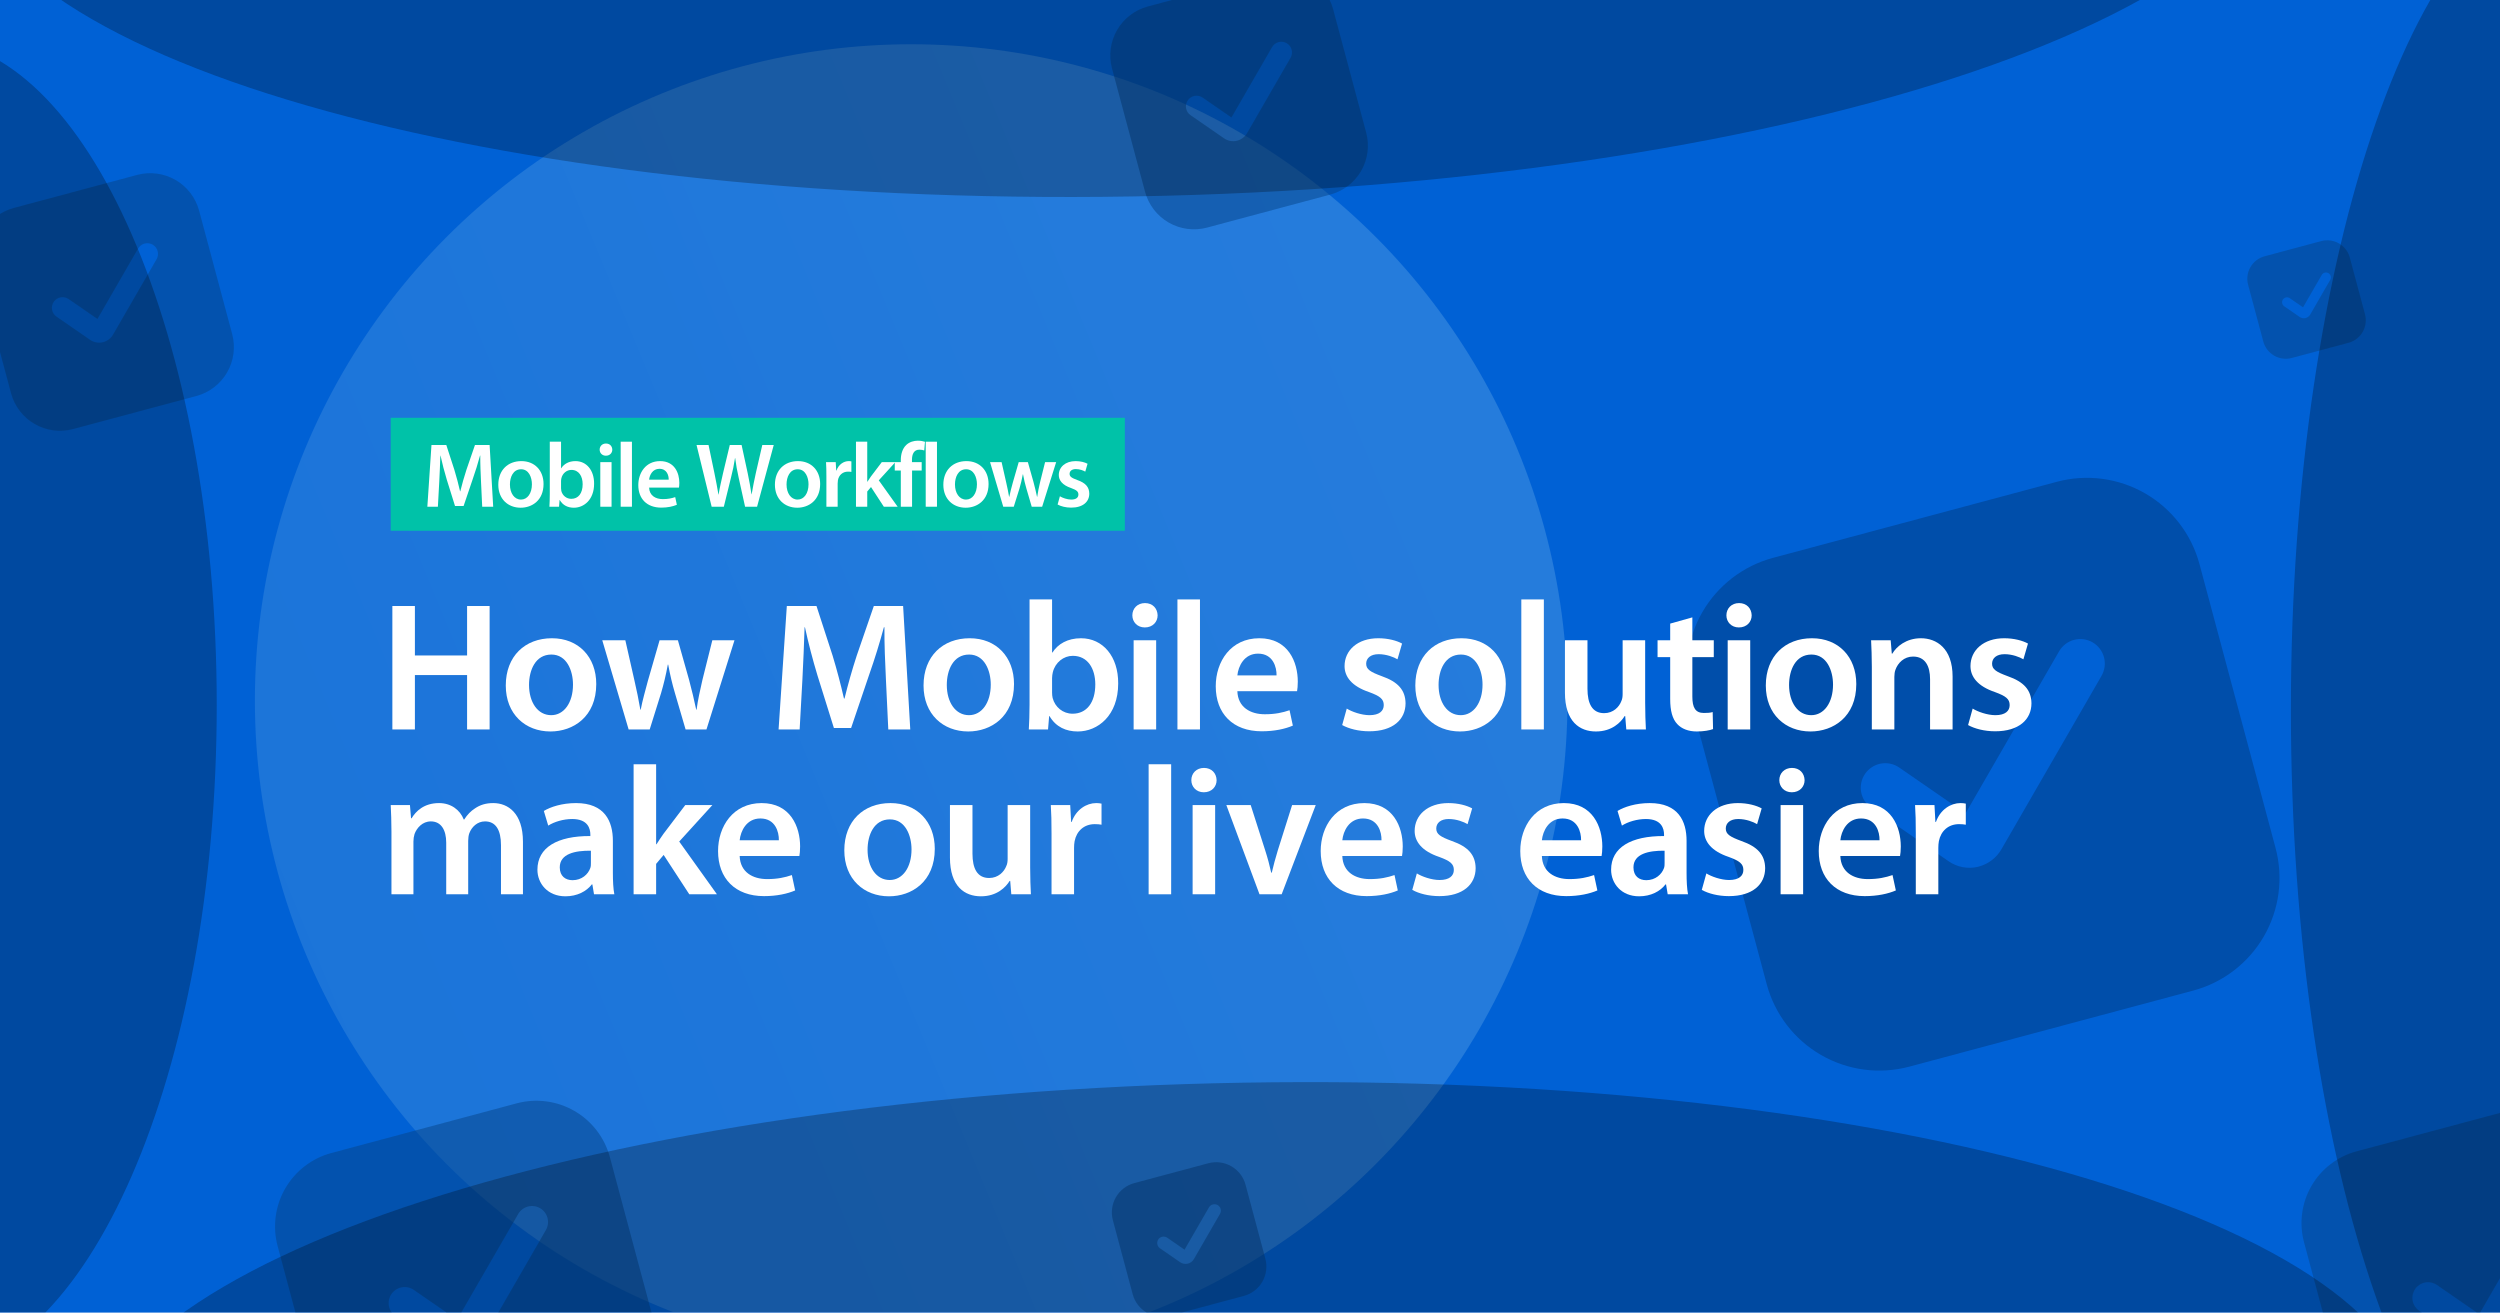
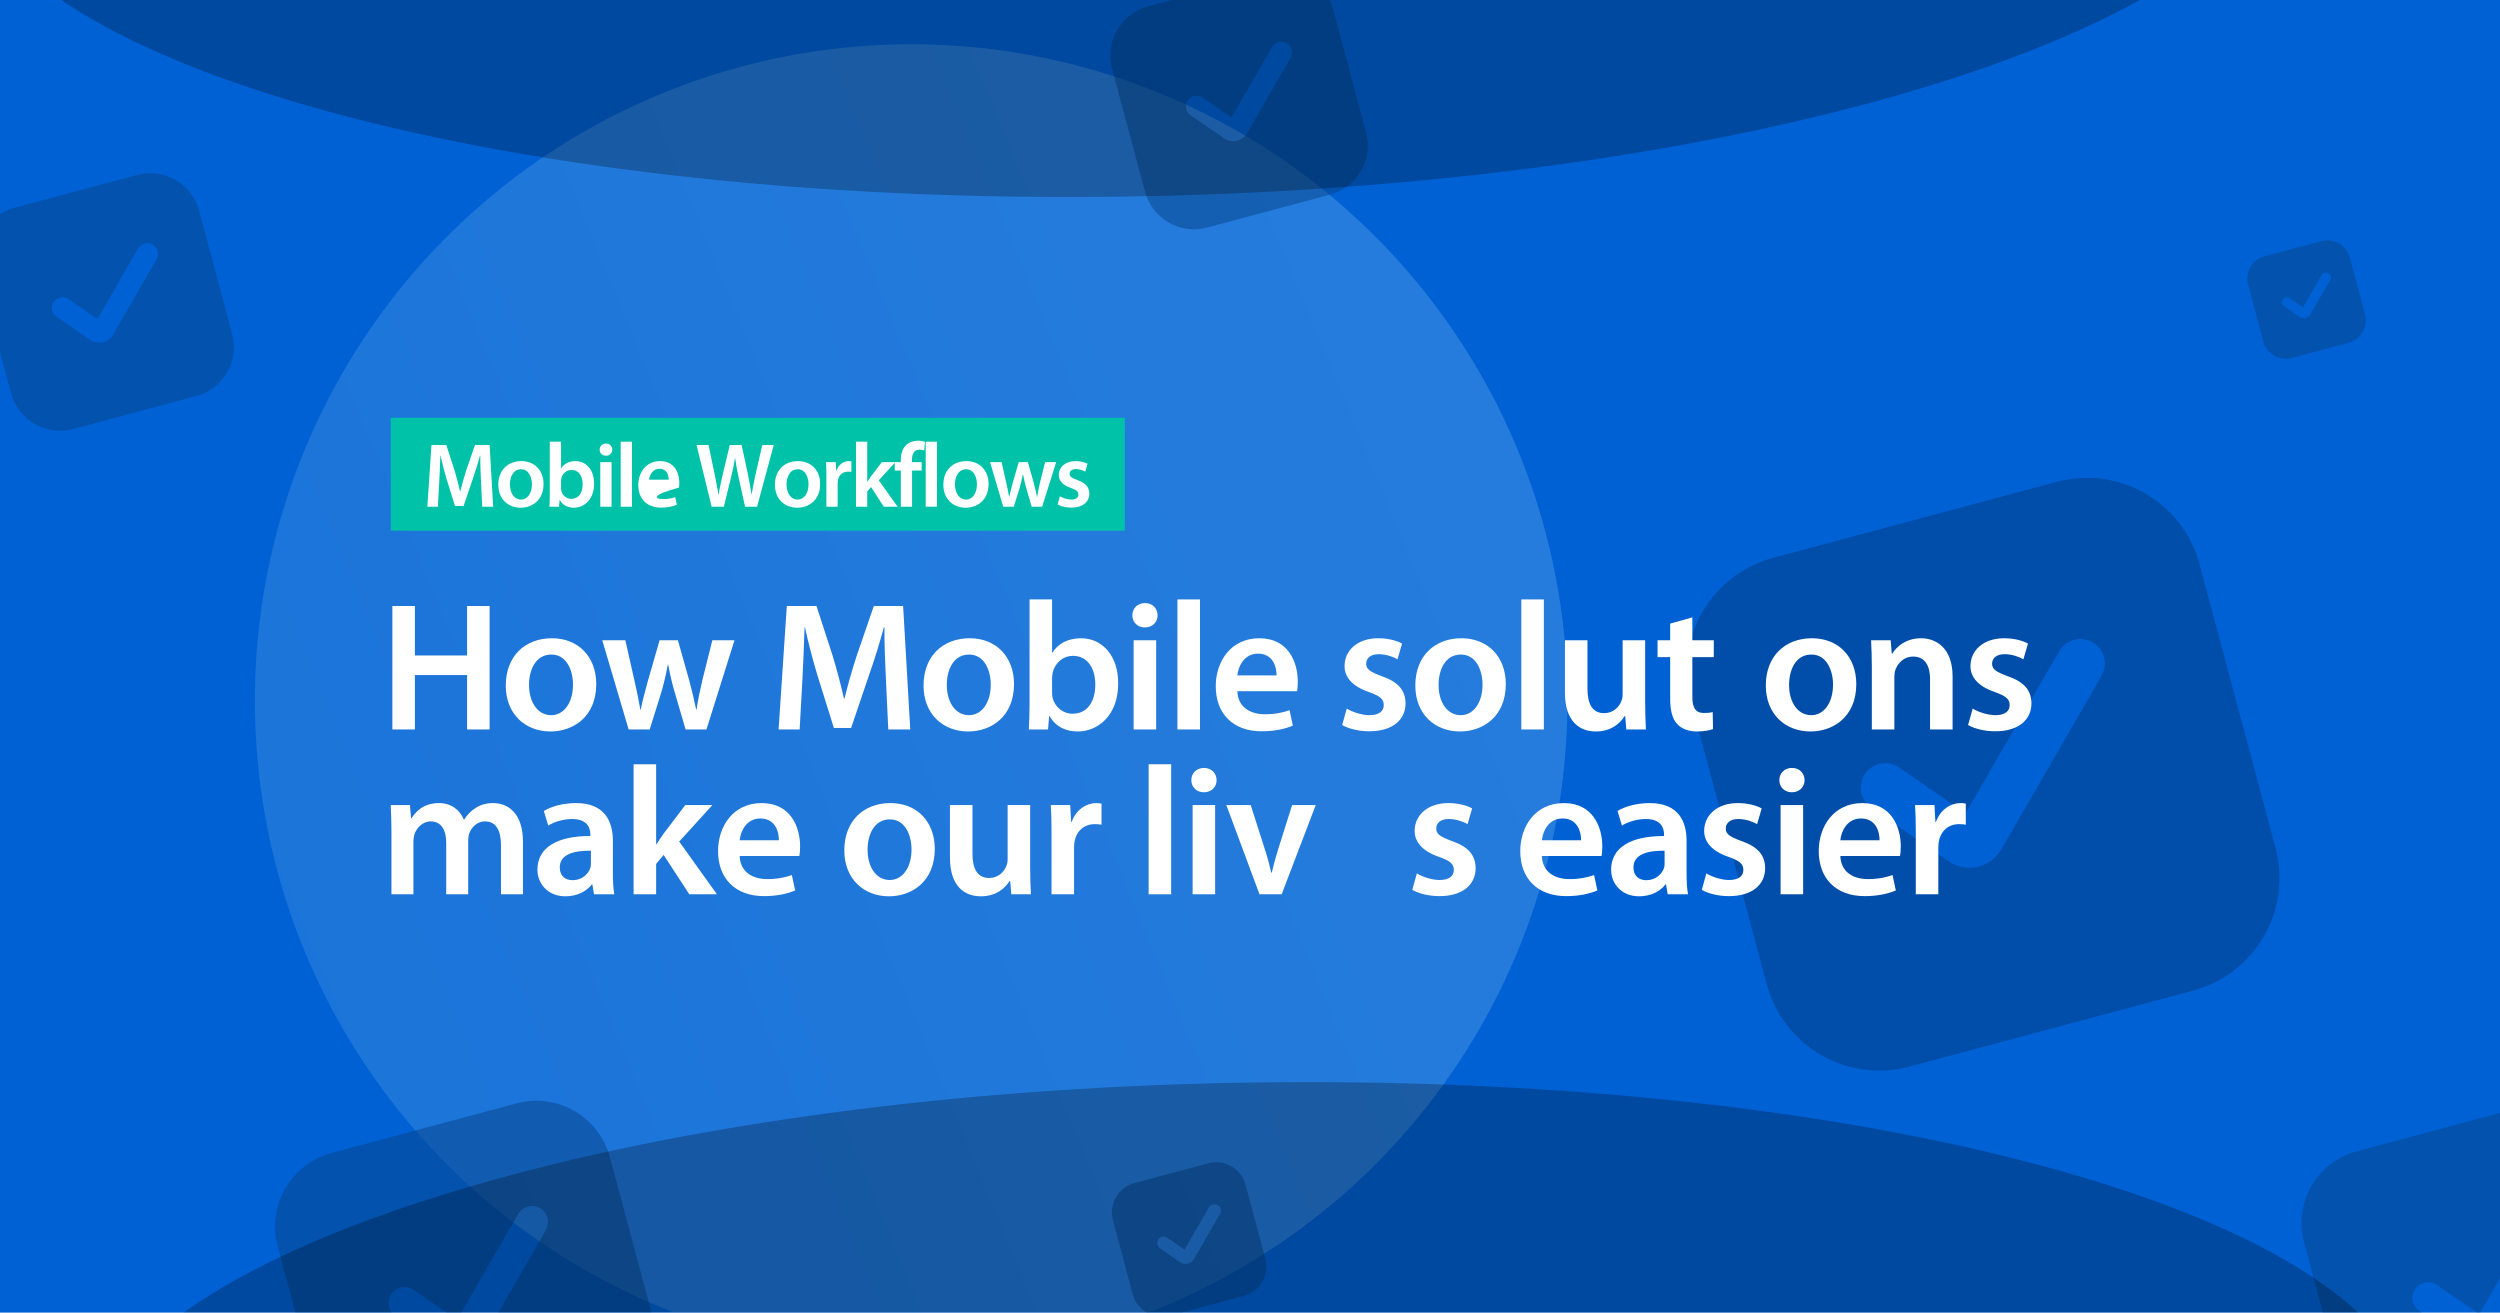
<svg xmlns="http://www.w3.org/2000/svg" width="1638" height="860" viewBox="0 0 1638 860" fill="none">
  <g clip-path="url(#clip0_1547_1029)">
    <rect width="1638" height="860" fill="#0061D5" />
    <g opacity="0.5" filter="url(#filter0_f_1547_1029)">
      <circle cx="597" cy="459" r="430" fill="url(#paint0_linear_1547_1029)" fill-opacity="0.5" />
    </g>
    <g opacity="0.5" filter="url(#filter1_i_1547_1029)">
      <path d="M1342.71 305.656L1156.65 355.511C1137.13 360.768 1120.49 373.551 1110.39 391.057C1100.28 408.563 1097.53 429.363 1102.73 448.895L1152.59 634.956C1157.85 654.475 1170.63 671.112 1188.13 681.219C1205.64 691.326 1226.44 694.078 1245.97 688.871L1432.03 639.016C1451.55 633.76 1468.19 620.977 1478.3 603.471C1488.4 585.964 1491.16 565.165 1485.95 545.633L1436.09 359.571C1430.84 340.052 1418.05 323.415 1400.55 313.308C1383.04 303.201 1362.24 300.449 1342.71 305.656ZM1371.92 432.837L1306.28 546.529C1303.07 552.044 1297.81 556.073 1291.65 557.744L1290.75 557.985C1287.5 558.72 1284.14 558.774 1280.87 558.143C1277.6 557.512 1274.5 556.209 1271.76 554.317L1221.13 519.358C1217.61 516.941 1215.2 513.227 1214.43 509.034C1213.66 504.841 1214.58 500.512 1217 497C1219.41 493.487 1223.13 491.078 1227.32 490.304C1231.51 489.53 1235.84 490.453 1239.35 492.87L1282.83 522.884L1344.12 416.721C1345.17 414.896 1346.58 413.296 1348.25 412.013C1349.92 410.73 1351.83 409.789 1353.87 409.244C1355.91 408.699 1358.03 408.561 1360.12 408.837C1362.21 409.113 1364.23 409.797 1366.05 410.852C1367.88 411.907 1369.48 413.311 1370.76 414.984C1372.04 416.658 1372.99 418.567 1373.53 420.604C1374.08 422.641 1374.21 424.765 1373.94 426.855C1373.66 428.945 1372.98 430.961 1371.92 432.786L1371.92 432.837Z" fill="black" fill-opacity="0.4" />
      <path d="M786.727 752.146L738.206 765.148C733.116 766.518 728.777 769.852 726.141 774.417C723.506 778.982 722.788 784.407 724.146 789.5L737.147 838.021C738.518 843.111 741.852 847.45 746.417 850.086C750.982 852.721 756.406 853.439 761.5 852.081L810.021 839.08C815.111 837.709 819.449 834.375 822.085 829.81C824.721 825.245 825.438 819.821 824.081 814.727L811.079 766.206C809.709 761.116 806.375 756.778 801.81 754.142C797.245 751.506 791.82 750.788 786.727 752.146ZM794.344 785.312L777.226 814.961C776.389 816.399 775.018 817.45 773.412 817.886L773.177 817.948C772.33 818.14 771.453 818.154 770.6 817.99C769.747 817.825 768.938 817.485 768.223 816.992L755.02 807.875C754.104 807.245 753.476 806.277 753.274 805.183C753.072 804.09 753.313 802.961 753.943 802.045C754.573 801.129 755.542 800.501 756.635 800.299C757.729 800.097 758.858 800.337 759.774 800.968L771.11 808.795L787.094 781.11C787.369 780.634 787.736 780.217 788.172 779.882C788.608 779.547 789.106 779.302 789.637 779.16C790.168 779.018 790.722 778.982 791.268 779.054C791.813 779.126 792.338 779.304 792.814 779.579C793.29 779.854 793.708 780.221 794.042 780.657C794.377 781.093 794.622 781.591 794.764 782.122C794.906 782.654 794.942 783.207 794.87 783.753C794.798 784.298 794.62 784.823 794.345 785.299L794.344 785.312Z" fill="#054488" />
      <path d="M1515.92 147.945L1478.72 157.913C1474.82 158.964 1471.5 161.519 1469.48 165.019C1467.45 168.519 1466.9 172.678 1467.95 176.583L1477.91 213.782C1478.96 217.685 1481.52 221.011 1485.02 223.032C1488.52 225.053 1492.68 225.603 1496.58 224.562L1533.78 214.594C1537.68 213.543 1541.01 210.988 1543.03 207.488C1545.05 203.988 1545.6 199.829 1544.56 195.924L1534.59 158.725C1533.54 154.822 1530.99 151.496 1527.49 149.475C1523.99 147.454 1519.83 146.904 1515.92 147.945ZM1521.76 173.373L1508.64 196.103C1508 197.206 1506.95 198.011 1505.72 198.345L1505.54 198.393C1504.89 198.541 1504.21 198.551 1503.56 198.425C1502.91 198.299 1502.29 198.038 1501.74 197.66L1491.62 190.671C1490.91 190.188 1490.43 189.445 1490.28 188.607C1490.12 187.768 1490.31 186.903 1490.79 186.201C1491.27 185.498 1492.02 185.017 1492.85 184.862C1493.69 184.707 1494.56 184.892 1495.26 185.375L1503.95 191.376L1516.21 170.151C1516.42 169.786 1516.7 169.466 1517.03 169.209C1517.37 168.953 1517.75 168.765 1518.16 168.656C1518.56 168.547 1518.99 168.519 1519.41 168.574C1519.82 168.629 1520.23 168.766 1520.59 168.977C1520.96 169.188 1521.28 169.469 1521.53 169.803C1521.79 170.138 1521.98 170.52 1522.09 170.927C1522.19 171.334 1522.22 171.759 1522.17 172.177C1522.11 172.595 1521.98 172.998 1521.76 173.362L1521.76 173.373Z" fill="#054488" />
      <path d="M827.878 -27.423L747.01 -5.754C738.527 -3.47 731.295 2.086 726.903 9.695C722.51 17.303 721.314 26.344 723.577 34.833L745.245 115.701C747.53 124.185 753.086 131.416 760.695 135.809C768.303 140.202 777.344 141.398 785.833 139.134L866.701 117.466C875.185 115.181 882.416 109.625 886.809 102.017C891.202 94.408 892.398 85.368 890.134 76.878L868.466 -3.99C866.181 -12.473 860.625 -19.704 853.017 -24.097C845.408 -28.49 836.368 -29.686 827.878 -27.423ZM840.573 27.854L812.044 77.268C810.648 79.665 808.364 81.416 805.687 82.142L805.296 82.247C803.884 82.567 802.422 82.59 801 82.316C799.579 82.041 798.23 81.475 797.039 80.653L775.034 65.459C773.507 64.408 772.46 62.794 772.123 60.971C771.787 59.149 772.188 57.267 773.239 55.741C774.289 54.214 775.903 53.167 777.726 52.831C779.548 52.494 781.43 52.895 782.956 53.946L801.851 66.991L828.491 20.849C828.949 20.056 829.559 19.36 830.287 18.803C831.014 18.245 831.844 17.836 832.729 17.599C833.614 17.363 834.537 17.302 835.446 17.422C836.354 17.542 837.23 17.84 838.024 18.299C838.817 18.757 839.513 19.367 840.07 20.095C840.628 20.822 841.037 21.652 841.274 22.537C841.511 23.422 841.571 24.345 841.451 25.254C841.331 26.162 841.033 27.038 840.575 27.832L840.573 27.854Z" fill="#054488" />
      <path d="M1657.55 712.58L1538.95 744.361C1526.51 747.711 1515.9 755.86 1509.46 767.019C1503.01 778.179 1501.26 791.438 1504.58 803.889L1536.36 922.496C1539.71 934.938 1547.86 945.544 1559.02 951.987C1570.18 958.429 1583.44 960.184 1595.89 956.864L1714.5 925.084C1726.94 921.733 1737.54 913.584 1743.99 902.425C1750.43 891.265 1752.18 878.006 1748.86 865.555L1717.08 746.949C1713.73 734.506 1705.58 723.9 1694.42 717.458C1683.27 711.015 1670.01 709.261 1657.55 712.58ZM1676.17 793.653L1634.33 866.127C1632.28 869.642 1628.93 872.211 1625.01 873.276L1624.43 873.429C1622.36 873.898 1620.22 873.933 1618.13 873.53C1616.05 873.128 1614.07 872.297 1612.32 871.091L1580.05 848.806C1577.81 847.265 1576.27 844.898 1575.78 842.225C1575.29 839.552 1575.88 836.793 1577.42 834.554C1578.96 832.315 1581.32 830.779 1584 830.286C1586.67 829.792 1589.43 830.38 1591.67 831.921L1619.38 851.054L1658.45 783.379C1659.13 782.216 1660.02 781.196 1661.09 780.378C1662.15 779.56 1663.37 778.96 1664.67 778.613C1665.97 778.266 1667.32 778.177 1668.65 778.353C1669.99 778.529 1671.27 778.966 1672.44 779.638C1673.6 780.311 1674.62 781.206 1675.44 782.272C1676.25 783.339 1676.85 784.556 1677.2 785.854C1677.55 787.153 1677.64 788.507 1677.46 789.839C1677.29 791.172 1676.85 792.457 1676.18 793.62L1676.17 793.653Z" fill="#054488" />
      <path d="M84.878 104.577L4.01 126.246C-4.473 128.53 -11.704 134.086 -16.097 141.695C-20.49 149.303 -21.686 158.344 -19.423 166.833L2.246 247.701C4.53 256.185 10.086 263.416 17.695 267.809C25.303 272.202 34.344 273.398 42.833 271.134L123.701 249.466C132.185 247.181 139.416 241.625 143.809 234.017C148.202 226.408 149.398 217.368 147.134 208.878L125.466 128.01C123.181 119.527 117.625 112.295 110.017 107.903C102.408 103.51 93.368 102.314 84.878 104.577ZM97.573 159.854L69.044 209.268C67.648 211.665 65.364 213.416 62.687 214.142L62.296 214.247C60.884 214.567 59.422 214.59 58 214.316C56.579 214.041 55.23 213.475 54.039 212.653L32.033 197.459C30.507 196.408 29.46 194.794 29.123 192.971C28.787 191.149 29.188 189.268 30.239 187.741C31.289 186.214 32.903 185.167 34.726 184.831C36.548 184.494 38.43 184.895 39.956 185.946L58.851 198.991L85.491 152.849C85.949 152.056 86.559 151.361 87.287 150.803C88.014 150.245 88.844 149.836 89.729 149.6C90.614 149.363 91.537 149.302 92.446 149.422C93.355 149.542 94.231 149.84 95.024 150.299C95.817 150.757 96.513 151.367 97.07 152.094C97.628 152.822 98.037 153.652 98.274 154.537C98.511 155.422 98.571 156.345 98.451 157.254C98.331 158.162 98.033 159.038 97.575 159.832L97.573 159.854Z" fill="#054488" />
      <path d="M333.593 712.887L212.093 745.442C199.347 748.875 188.483 757.222 181.883 768.654C175.283 780.085 173.486 793.668 176.886 806.423L209.442 927.922C212.875 940.668 221.222 951.532 232.654 958.132C244.085 964.732 257.668 966.529 270.422 963.129L391.922 930.573C404.668 927.141 415.532 918.793 422.132 907.362C428.732 895.93 430.529 882.348 427.129 869.593L394.573 748.094C391.141 735.348 382.793 724.483 371.362 717.883C359.93 711.283 346.347 709.486 333.593 712.887ZM352.666 795.937L309.803 870.179C307.705 873.78 304.274 876.411 300.251 877.502L299.664 877.659C297.543 878.14 295.346 878.175 293.21 877.763C291.075 877.35 289.049 876.5 287.259 875.264L254.197 852.436C251.903 850.857 250.33 848.432 249.825 845.694C249.319 842.956 249.922 840.129 251.5 837.835C253.079 835.542 255.504 833.969 258.242 833.463C260.98 832.957 263.807 833.56 266.1 835.139L294.488 854.738L334.513 785.413C335.202 784.221 336.119 783.176 337.211 782.338C338.304 781.501 339.551 780.886 340.881 780.53C342.211 780.174 343.598 780.084 344.963 780.264C346.328 780.444 347.644 780.892 348.836 781.581C350.028 782.269 351.073 783.186 351.911 784.279C352.748 785.371 353.363 786.618 353.719 787.948C354.074 789.278 354.165 790.665 353.985 792.03C353.805 793.395 353.357 794.712 352.668 795.904L352.666 795.937Z" fill="#054488" />
    </g>
    <path d="M256 273.74H737V347.74H256V273.74Z" fill="#00C2A8" />
    <path d="M315.94 332L315.16 315.5C314.92 310.28 314.62 303.98 314.68 298.52H314.5C313.18 303.44 311.5 308.9 309.7 314L303.76 331.52H298.12L292.72 314.24C291.16 309.08 289.72 303.56 288.64 298.52H288.52C288.34 303.8 288.1 310.22 287.8 315.74L286.9 332H280L282.7 291.56H292.42L297.7 307.82C299.14 312.56 300.4 317.36 301.42 321.86H301.6C302.68 317.48 304.06 312.5 305.62 307.76L311.2 291.56H320.8L323.14 332H315.94Z" fill="white" />
    <path d="M341.609 302.12C350.309 302.12 356.129 308.24 356.129 317.12C356.129 327.86 348.569 332.66 341.129 332.66C332.909 332.66 326.489 327.02 326.489 317.6C326.489 308 332.789 302.12 341.609 302.12ZM341.429 307.46C336.209 307.46 334.109 312.56 334.109 317.42C334.109 323.06 336.929 327.32 341.369 327.32C345.569 327.32 348.509 323.24 348.509 317.3C348.509 312.74 346.469 307.46 341.429 307.46Z" fill="white" />
    <path d="M360.216 323.78V289.4H367.596V306.8H367.716C369.516 303.98 372.696 302.12 377.076 302.12C384.216 302.12 389.316 308.06 389.256 316.94C389.256 327.44 382.596 332.66 375.996 332.66C372.216 332.66 368.856 331.22 366.756 327.62H366.636L366.276 332H359.976C360.096 330.02 360.216 326.78 360.216 323.78ZM367.596 315.2V319.94C367.596 320.54 367.656 321.14 367.776 321.68C368.556 324.68 371.136 326.84 374.316 326.84C378.936 326.84 381.756 323.18 381.756 317.24C381.756 312.08 379.296 307.88 374.376 307.88C371.376 307.88 368.616 310.04 367.836 313.28C367.716 313.82 367.596 314.48 367.596 315.2Z" fill="white" />
    <path d="M400.694 332H393.314V302.78H400.694V332ZM397.034 290.6C399.554 290.6 401.114 292.34 401.174 294.62C401.174 296.78 399.554 298.58 396.974 298.58C394.514 298.58 392.894 296.78 392.894 294.62C392.894 292.34 394.574 290.6 397.034 290.6Z" fill="white" />
    <path d="M406.665 332V289.4H414.045V332H406.665Z" fill="white" />
-     <path d="M444.855 319.46H425.295C425.475 324.74 429.555 327.02 434.295 327.02C437.715 327.02 440.115 326.48 442.395 325.7L443.475 330.74C440.955 331.82 437.475 332.6 433.275 332.6C423.795 332.6 418.215 326.78 418.215 317.84C418.215 309.74 423.135 302.12 432.495 302.12C441.975 302.12 445.095 309.92 445.095 316.34C445.095 317.72 444.975 318.8 444.855 319.46ZM425.295 314.3H438.135C438.195 311.6 436.995 307.16 432.075 307.16C427.515 307.16 425.595 311.3 425.295 314.3Z" fill="white" />
+     <path d="M444.855 319.46C425.475 324.74 429.555 327.02 434.295 327.02C437.715 327.02 440.115 326.48 442.395 325.7L443.475 330.74C440.955 331.82 437.475 332.6 433.275 332.6C423.795 332.6 418.215 326.78 418.215 317.84C418.215 309.74 423.135 302.12 432.495 302.12C441.975 302.12 445.095 309.92 445.095 316.34C445.095 317.72 444.975 318.8 444.855 319.46ZM425.295 314.3H438.135C438.195 311.6 436.995 307.16 432.075 307.16C427.515 307.16 425.595 311.3 425.295 314.3Z" fill="white" />
    <path d="M474.255 332H466.275L456.375 291.56H464.235L468.075 309.92C469.095 314.84 470.055 320 470.715 324.02H470.835C471.495 319.76 472.635 314.96 473.775 309.86L478.155 291.56H485.895L489.915 310.16C490.875 314.96 491.775 319.46 492.375 323.84H492.495C493.215 319.4 494.175 314.78 495.255 309.8L499.455 291.56H506.955L496.035 332H488.175L483.975 312.98C482.955 308.36 482.235 304.52 481.695 300.14H481.575C480.915 304.46 480.135 308.36 478.935 312.98L474.255 332Z" fill="white" />
    <path d="M522.843 302.12C531.543 302.12 537.363 308.24 537.363 317.12C537.363 327.86 529.803 332.66 522.363 332.66C514.143 332.66 507.723 327.02 507.723 317.6C507.723 308 514.023 302.12 522.843 302.12ZM522.663 307.46C517.443 307.46 515.343 312.56 515.343 317.42C515.343 323.06 518.163 327.32 522.603 327.32C526.803 327.32 529.743 323.24 529.743 317.3C529.743 312.74 527.703 307.46 522.663 307.46Z" fill="white" />
    <path d="M541.45 332V312.2C541.45 308.24 541.39 305.36 541.21 302.78H547.57L547.87 308.3H548.05C549.49 304.22 552.91 302.12 556.09 302.12C556.81 302.12 557.23 302.18 557.83 302.3V309.2C557.17 309.08 556.51 309.02 555.61 309.02C552.13 309.02 549.67 311.24 549.01 314.6C548.89 315.26 548.83 316.04 548.83 316.82V332H541.45Z" fill="white" />
    <path d="M568.217 289.4V315.62H568.337C569.057 314.48 569.897 313.22 570.617 312.2L577.757 302.78H586.637L575.777 314.72L588.137 332H579.077L570.677 319.1L568.217 322.04V332H560.837V289.4H568.217Z" fill="white" />
    <path d="M597.585 332H590.205V308.3H586.245V302.78H590.205V301.52C590.205 297.74 591.225 293.96 593.745 291.56C595.905 289.52 598.785 288.74 601.365 288.74C603.345 288.74 604.905 289.1 606.045 289.46L605.565 295.16C604.725 294.86 603.765 294.62 602.385 294.62C598.725 294.62 597.525 297.68 597.525 301.28V302.78H603.885V308.3H597.585V332Z" fill="white" />
    <path d="M606.525 332V289.4H613.905V332H606.525Z" fill="white" />
    <path d="M633.195 302.12C641.895 302.12 647.715 308.24 647.715 317.12C647.715 327.86 640.155 332.66 632.715 332.66C624.495 332.66 618.075 327.02 618.075 317.6C618.075 308 624.375 302.12 633.195 302.12ZM633.015 307.46C627.795 307.46 625.695 312.56 625.695 317.42C625.695 323.06 628.515 327.32 632.955 327.32C637.155 327.32 640.095 323.24 640.095 317.3C640.095 312.74 638.055 307.46 633.015 307.46Z" fill="white" />
    <path d="M648.682 302.78H656.242L659.242 316.04C659.962 319.16 660.622 322.34 661.162 325.52H661.282C661.882 322.34 662.842 319.1 663.622 316.1L667.462 302.78H673.462L677.122 315.74C678.022 319.16 678.802 322.34 679.462 325.52H679.582C680.002 322.34 680.722 319.16 681.502 315.74L684.742 302.78H692.002L682.822 332H675.982L672.502 320.12C671.602 317.06 670.942 314.3 670.282 310.76H670.162C669.502 314.36 668.782 317.24 667.942 320.12L664.222 332H657.322L648.682 302.78Z" fill="white" />
    <path d="M692.943 330.56L694.443 325.16C696.063 326.18 699.243 327.32 701.883 327.32C705.123 327.32 706.563 325.94 706.563 324.02C706.563 322.04 705.363 321.08 701.763 319.76C696.063 317.84 693.723 314.72 693.723 311.24C693.723 306.08 697.983 302.12 704.763 302.12C708.003 302.12 710.823 302.9 712.563 303.86L711.063 309.02C709.863 308.3 707.463 307.34 704.883 307.34C702.243 307.34 700.803 308.66 700.803 310.46C700.803 312.32 702.183 313.16 705.903 314.54C711.243 316.4 713.643 319.1 713.703 323.42C713.703 328.76 709.563 332.6 701.823 332.6C698.283 332.6 695.103 331.76 692.943 330.56Z" fill="white" />
    <path d="M257.08 397.06H271.84V429.46H306.04V397.06H320.8V477.94H306.04V442.3H271.84V477.94H257.08V397.06Z" fill="white" />
    <path d="M361.625 418.18C379.025 418.18 390.665 430.42 390.665 448.18C390.665 469.66 375.545 479.26 360.665 479.26C344.225 479.26 331.385 467.98 331.385 449.14C331.385 429.94 343.985 418.18 361.625 418.18ZM361.265 428.86C350.825 428.86 346.625 439.06 346.625 448.78C346.625 460.06 352.265 468.58 361.145 468.58C369.545 468.58 375.425 460.42 375.425 448.54C375.425 439.42 371.345 428.86 361.265 428.86Z" fill="white" />
    <path d="M394.599 419.5H409.719L415.719 446.02C417.159 452.26 418.479 458.62 419.559 464.98H419.799C420.999 458.62 422.919 452.14 424.479 446.14L432.159 419.5H444.159L451.479 445.42C453.279 452.26 454.839 458.62 456.159 464.98H456.399C457.239 458.62 458.679 452.26 460.239 445.42L466.719 419.5H481.239L462.879 477.94H449.199L442.239 454.18C440.439 448.06 439.119 442.54 437.799 435.46H437.559C436.239 442.66 434.799 448.42 433.119 454.18L425.679 477.94H411.879L394.599 419.5Z" fill="white" />
    <path d="M582.006 477.94L580.446 444.94C579.966 434.5 579.366 421.9 579.486 410.98H579.126C576.486 420.82 573.126 431.74 569.526 441.94L557.646 476.98H546.366L535.566 442.42C532.446 432.1 529.566 421.06 527.406 410.98H527.166C526.806 421.54 526.326 434.38 525.726 445.42L523.926 477.94H510.126L515.526 397.06H534.966L545.526 429.58C548.406 439.06 550.926 448.66 552.966 457.66H553.326C555.486 448.9 558.246 438.94 561.366 429.46L572.526 397.06H591.726L596.406 477.94H582.006Z" fill="white" />
    <path d="M635.344 418.18C652.744 418.18 664.384 430.42 664.384 448.18C664.384 469.66 649.264 479.26 634.384 479.26C617.944 479.26 605.104 467.98 605.104 449.14C605.104 429.94 617.704 418.18 635.344 418.18ZM634.984 428.86C624.544 428.86 620.344 439.06 620.344 448.78C620.344 460.06 625.984 468.58 634.864 468.58C643.264 468.58 649.144 460.42 649.144 448.54C649.144 439.42 645.064 428.86 634.984 428.86Z" fill="white" />
    <path d="M674.558 461.5V392.74H689.318V427.54H689.558C693.158 421.9 699.518 418.18 708.278 418.18C722.558 418.18 732.758 430.06 732.638 447.82C732.638 468.82 719.318 479.26 706.118 479.26C698.558 479.26 691.838 476.38 687.638 469.18H687.398L686.678 477.94H674.078C674.318 473.98 674.558 467.5 674.558 461.5ZM689.318 444.34V453.82C689.318 455.02 689.438 456.22 689.678 457.3C691.238 463.3 696.398 467.62 702.758 467.62C711.998 467.62 717.638 460.3 717.638 448.42C717.638 438.1 712.718 429.7 702.878 429.7C696.878 429.7 691.358 434.02 689.798 440.5C689.558 441.58 689.318 442.9 689.318 444.34Z" fill="white" />
    <path d="M757.513 477.94H742.753V419.5H757.513V477.94ZM750.193 395.14C755.233 395.14 758.353 398.62 758.473 403.18C758.473 407.5 755.233 411.1 750.073 411.1C745.153 411.1 741.913 407.5 741.913 403.18C741.913 398.62 745.273 395.14 750.193 395.14Z" fill="white" />
    <path d="M771.457 477.94V392.74H786.217V477.94H771.457Z" fill="white" />
    <path d="M849.837 452.86H810.717C811.077 463.42 819.237 467.98 828.717 467.98C835.557 467.98 840.357 466.9 844.917 465.34L847.077 475.42C842.037 477.58 835.077 479.14 826.677 479.14C807.717 479.14 796.557 467.5 796.557 449.62C796.557 433.42 806.397 418.18 825.117 418.18C844.077 418.18 850.317 433.78 850.317 446.62C850.317 449.38 850.077 451.54 849.837 452.86ZM810.717 442.54H836.397C836.517 437.14 834.117 428.26 824.277 428.26C815.157 428.26 811.317 436.54 810.717 442.54Z" fill="white" />
    <path d="M879.396 475.06L882.396 464.26C885.636 466.3 891.996 468.58 897.276 468.58C903.756 468.58 906.636 465.82 906.636 461.98C906.636 458.02 904.236 456.1 897.036 453.46C885.636 449.62 880.956 443.38 880.956 436.42C880.956 426.1 889.476 418.18 903.036 418.18C909.516 418.18 915.156 419.74 918.636 421.66L915.636 431.98C913.236 430.54 908.436 428.62 903.276 428.62C897.996 428.62 895.116 431.26 895.116 434.86C895.116 438.58 897.876 440.26 905.316 443.02C915.996 446.74 920.796 452.14 920.916 460.78C920.916 471.46 912.636 479.14 897.156 479.14C890.076 479.14 883.716 477.46 879.396 475.06Z" fill="white" />
    <path d="M957.555 418.18C974.955 418.18 986.595 430.42 986.595 448.18C986.595 469.66 971.475 479.26 956.595 479.26C940.155 479.26 927.315 467.98 927.315 449.14C927.315 429.94 939.915 418.18 957.555 418.18ZM957.195 428.86C946.755 428.86 942.555 439.06 942.555 448.78C942.555 460.06 948.195 468.58 957.075 468.58C965.475 468.58 971.355 460.42 971.355 448.54C971.355 439.42 967.275 428.86 957.195 428.86Z" fill="white" />
    <path d="M996.769 477.94V392.74H1011.53V477.94H996.769Z" fill="white" />
    <path d="M1077.91 419.5V460.42C1077.91 467.38 1078.15 473.14 1078.39 477.94H1065.55L1064.83 469.18H1064.47C1061.95 473.26 1056.19 479.26 1045.63 479.26C1035.07 479.26 1025.35 472.9 1025.35 453.82V419.5H1040.11V451.3C1040.11 461.02 1043.23 467.26 1051.03 467.26C1057.03 467.26 1060.87 463.18 1062.31 459.34C1062.91 458.14 1063.15 456.46 1063.15 454.78V419.5H1077.91Z" fill="white" />
    <path d="M1094.31 408.58L1108.83 404.5V419.5H1122.87V430.54H1108.83V456.34C1108.83 463.54 1110.75 467.14 1116.39 467.14C1119.03 467.14 1120.47 467.02 1122.15 466.54L1122.39 477.7C1120.23 478.54 1116.27 479.26 1111.71 479.26C1106.19 479.26 1101.75 477.46 1098.99 474.46C1095.75 471.1 1094.31 465.7 1094.31 458.02V430.54H1086.03V419.5H1094.31V408.58Z" fill="white" />
-     <path d="M1146.74 477.94H1131.98V419.5H1146.74V477.94ZM1139.42 395.14C1144.46 395.14 1147.58 398.62 1147.7 403.18C1147.7 407.5 1144.46 411.1 1139.3 411.1C1134.38 411.1 1131.14 407.5 1131.14 403.18C1131.14 398.62 1134.5 395.14 1139.42 395.14Z" fill="white" />
    <path d="M1187.2 418.18C1204.6 418.18 1216.24 430.42 1216.24 448.18C1216.24 469.66 1201.12 479.26 1186.24 479.26C1169.8 479.26 1156.96 467.98 1156.96 449.14C1156.96 429.94 1169.56 418.18 1187.2 418.18ZM1186.84 428.86C1176.4 428.86 1172.2 439.06 1172.2 448.78C1172.2 460.06 1177.84 468.58 1186.72 468.58C1195.12 468.58 1201 460.42 1201 448.54C1201 439.42 1196.92 428.86 1186.84 428.86Z" fill="white" />
    <path d="M1226.42 477.94V436.9C1226.42 430.18 1226.18 424.54 1225.94 419.5H1238.78L1239.5 428.26H1239.86C1242.5 423.7 1248.86 418.18 1258.58 418.18C1268.78 418.18 1279.34 424.78 1279.34 443.26V477.94H1264.58V444.94C1264.58 436.54 1261.46 430.18 1253.42 430.18C1247.54 430.18 1243.46 434.38 1241.9 438.82C1241.42 440.02 1241.18 441.82 1241.18 443.5V477.94H1226.42Z" fill="white" />
    <path d="M1289.49 475.06L1292.49 464.26C1295.73 466.3 1302.09 468.58 1307.37 468.58C1313.85 468.58 1316.73 465.82 1316.73 461.98C1316.73 458.02 1314.33 456.1 1307.13 453.46C1295.73 449.62 1291.05 443.38 1291.05 436.42C1291.05 426.1 1299.57 418.18 1313.13 418.18C1319.61 418.18 1325.25 419.74 1328.73 421.66L1325.73 431.98C1323.33 430.54 1318.53 428.62 1313.37 428.62C1308.09 428.62 1305.21 431.26 1305.21 434.86C1305.21 438.58 1307.97 440.26 1315.41 443.02C1326.09 446.74 1330.89 452.14 1331.01 460.78C1331.01 471.46 1322.73 479.14 1307.25 479.14C1300.17 479.14 1293.81 477.46 1289.49 475.06Z" fill="white" />
    <path d="M256.48 585.94V544.9C256.48 538.18 256.24 532.54 256 527.5H268.6L269.32 536.14H269.68C272.44 531.58 277.72 526.18 287.68 526.18C295.36 526.18 301.36 530.5 303.88 536.98H304.12C306.16 533.74 308.56 531.34 311.2 529.66C314.56 527.38 318.28 526.18 323.2 526.18C332.8 526.18 342.64 532.78 342.64 551.5V585.94H328.24V553.66C328.24 543.94 324.88 538.18 317.8 538.18C312.76 538.18 309.04 541.78 307.48 545.98C307 547.3 306.76 549.22 306.76 550.9V585.94H292.36V552.1C292.36 543.94 289.12 538.18 282.28 538.18C276.76 538.18 273.04 542.5 271.6 546.46C271.12 548.02 270.88 549.7 270.88 551.38V585.94H256.48Z" fill="white" />
    <path d="M401.559 550.9V571.9C401.559 577.18 401.799 582.34 402.519 585.94H389.199L388.119 579.46H387.759C384.279 584.02 378.159 587.26 370.479 587.26C358.719 587.26 352.119 578.74 352.119 569.86C352.119 555.22 365.199 547.66 386.799 547.78V546.82C386.799 542.98 385.239 536.62 374.919 536.62C369.159 536.62 363.159 538.42 359.199 540.94L356.319 531.34C360.639 528.7 368.199 526.18 377.439 526.18C396.159 526.18 401.559 538.06 401.559 550.9ZM387.159 565.42V557.38C376.719 557.26 366.759 559.42 366.759 568.3C366.759 574.06 370.479 576.7 375.159 576.7C381.159 576.7 385.359 572.86 386.799 568.66C387.159 567.58 387.159 566.5 387.159 565.42Z" fill="white" />
    <path d="M429.896 500.74V553.18H430.136C431.576 550.9 433.256 548.38 434.696 546.34L448.976 527.5H466.736L445.016 551.38L469.736 585.94H451.616L434.816 560.14L429.896 566.02V585.94H415.136V500.74H429.896Z" fill="white" />
    <path d="M523.751 560.86H484.631C484.991 571.42 493.151 575.98 502.631 575.98C509.471 575.98 514.271 574.9 518.831 573.34L520.991 583.42C515.951 585.58 508.991 587.14 500.591 587.14C481.631 587.14 470.471 575.5 470.471 557.62C470.471 541.42 480.311 526.18 499.031 526.18C517.991 526.18 524.231 541.78 524.231 554.62C524.231 557.38 523.991 559.54 523.751 560.86ZM484.631 550.54H510.311C510.431 545.14 508.031 536.26 498.191 536.26C489.071 536.26 485.231 544.54 484.631 550.54Z" fill="white" />
    <path d="M583.43 526.18C600.83 526.18 612.47 538.42 612.47 556.18C612.47 577.66 597.35 587.26 582.47 587.26C566.03 587.26 553.19 575.98 553.19 557.14C553.19 537.94 565.79 526.18 583.43 526.18ZM583.07 536.86C572.63 536.86 568.43 547.06 568.43 556.78C568.43 568.06 574.07 576.58 582.95 576.58C591.35 576.58 597.23 568.42 597.23 556.54C597.23 547.42 593.15 536.86 583.07 536.86Z" fill="white" />
    <path d="M674.964 527.5V568.42C674.964 575.38 675.204 581.14 675.444 585.94H662.604L661.884 577.18H661.524C659.004 581.26 653.244 587.26 642.684 587.26C632.124 587.26 622.404 580.9 622.404 561.82V527.5H637.164V559.3C637.164 569.02 640.284 575.26 648.084 575.26C654.084 575.26 657.924 571.18 659.364 567.34C659.964 566.14 660.204 564.46 660.204 562.78V527.5H674.964Z" fill="white" />
    <path d="M688.964 585.94V546.34C688.964 538.42 688.844 532.66 688.484 527.5H701.204L701.804 538.54H702.164C705.044 530.38 711.884 526.18 718.244 526.18C719.684 526.18 720.524 526.3 721.724 526.54V540.34C720.404 540.1 719.084 539.98 717.284 539.98C710.324 539.98 705.404 544.42 704.084 551.14C703.844 552.46 703.724 554.02 703.724 555.58V585.94H688.964Z" fill="white" />
    <path d="M752.582 585.94V500.74H767.342V585.94H752.582Z" fill="white" />
    <path d="M796.162 585.94H781.402V527.5H796.162V585.94ZM788.842 503.14C793.882 503.14 797.002 506.62 797.122 511.18C797.122 515.5 793.882 519.1 788.722 519.1C783.802 519.1 780.562 515.5 780.562 511.18C780.562 506.62 783.922 503.14 788.842 503.14Z" fill="white" />
    <path d="M803.505 527.5H819.465L828.945 557.14C830.625 562.3 831.825 566.98 832.905 571.78H833.265C834.345 566.98 835.665 562.42 837.225 557.14L846.585 527.5H862.065L839.745 585.94H825.225L803.505 527.5Z" fill="white" />
-     <path d="M918.602 560.86H879.482C879.842 571.42 888.002 575.98 897.482 575.98C904.322 575.98 909.122 574.9 913.682 573.34L915.843 583.42C910.803 585.58 903.843 587.14 895.443 587.14C876.483 587.14 865.323 575.5 865.323 557.62C865.323 541.42 875.163 526.18 893.883 526.18C912.843 526.18 919.083 541.78 919.083 554.62C919.083 557.38 918.842 559.54 918.602 560.86ZM879.482 550.54H905.162C905.282 545.14 902.882 536.26 893.042 536.26C883.922 536.26 880.082 544.54 879.482 550.54Z" fill="white" />
    <path d="M925.318 583.06L928.318 572.26C931.558 574.3 937.918 576.58 943.198 576.58C949.678 576.58 952.557 573.82 952.557 569.98C952.557 566.02 950.158 564.1 942.958 561.46C931.558 557.62 926.878 551.38 926.878 544.42C926.878 534.1 935.398 526.18 948.958 526.18C955.438 526.18 961.077 527.74 964.557 529.66L961.557 539.98C959.157 538.54 954.358 536.62 949.198 536.62C943.918 536.62 941.037 539.26 941.037 542.86C941.037 546.58 943.797 548.26 951.237 551.02C961.917 554.74 966.718 560.14 966.838 568.78C966.838 579.46 958.558 587.14 943.078 587.14C935.998 587.14 929.638 585.46 925.318 583.06Z" fill="white" />
    <path d="M1049.36 560.86H1010.24C1010.6 571.42 1018.76 575.98 1028.24 575.98C1035.08 575.98 1039.88 574.9 1044.44 573.34L1046.6 583.42C1041.56 585.58 1034.6 587.14 1026.2 587.14C1007.24 587.14 996.08 575.5 996.08 557.62C996.08 541.42 1005.92 526.18 1024.64 526.18C1043.6 526.18 1049.84 541.78 1049.84 554.62C1049.84 557.38 1049.6 559.54 1049.36 560.86ZM1010.24 550.54H1035.92C1036.04 545.14 1033.64 536.26 1023.8 536.26C1014.68 536.26 1010.84 544.54 1010.24 550.54Z" fill="white" />
    <path d="M1105.04 550.9V571.9C1105.04 577.18 1105.28 582.34 1106 585.94H1092.68L1091.6 579.46H1091.24C1087.76 584.02 1081.64 587.26 1073.96 587.26C1062.2 587.26 1055.6 578.74 1055.6 569.86C1055.6 555.22 1068.68 547.66 1090.28 547.78V546.82C1090.28 542.98 1088.72 536.62 1078.4 536.62C1072.64 536.62 1066.64 538.42 1062.68 540.94L1059.8 531.34C1064.12 528.7 1071.68 526.18 1080.92 526.18C1099.64 526.18 1105.04 538.06 1105.04 550.9ZM1090.64 565.42V557.38C1080.2 557.26 1070.24 559.42 1070.24 568.3C1070.24 574.06 1073.96 576.7 1078.64 576.7C1084.64 576.7 1088.84 572.86 1090.28 568.66C1090.64 567.58 1090.64 566.5 1090.64 565.42Z" fill="white" />
    <path d="M1115.01 583.06L1118.01 572.26C1121.25 574.3 1127.61 576.58 1132.89 576.58C1139.37 576.58 1142.25 573.82 1142.25 569.98C1142.25 566.02 1139.85 564.1 1132.65 561.46C1121.25 557.62 1116.57 551.38 1116.57 544.42C1116.57 534.1 1125.09 526.18 1138.65 526.18C1145.13 526.18 1150.77 527.74 1154.25 529.66L1151.25 539.98C1148.85 538.54 1144.05 536.62 1138.89 536.62C1133.61 536.62 1130.73 539.26 1130.73 542.86C1130.73 546.58 1133.49 548.26 1140.93 551.02C1151.61 554.74 1156.41 560.14 1156.53 568.78C1156.53 579.46 1148.25 587.14 1132.77 587.14C1125.69 587.14 1119.33 585.46 1115.01 583.06Z" fill="white" />
    <path d="M1181.41 585.94H1166.65V527.5H1181.41V585.94ZM1174.09 503.14C1179.13 503.14 1182.25 506.62 1182.37 511.18C1182.37 515.5 1179.13 519.1 1173.97 519.1C1169.05 519.1 1165.81 515.5 1165.81 511.18C1165.81 506.62 1169.17 503.14 1174.09 503.14Z" fill="white" />
    <path d="M1244.91 560.86H1205.79C1206.15 571.42 1214.31 575.98 1223.79 575.98C1230.63 575.98 1235.43 574.9 1239.99 573.34L1242.16 583.42C1237.12 585.58 1230.16 587.14 1221.76 587.14C1202.8 587.14 1191.64 575.5 1191.64 557.62C1191.64 541.42 1201.48 526.18 1220.2 526.18C1239.16 526.18 1245.4 541.78 1245.4 554.62C1245.4 557.38 1245.15 559.54 1244.91 560.86ZM1205.79 550.54H1231.47C1231.59 545.14 1229.19 536.26 1219.35 536.26C1210.23 536.26 1206.39 544.54 1205.79 550.54Z" fill="white" />
    <path d="M1255.23 585.94V546.34C1255.23 538.42 1255.11 532.66 1254.75 527.5H1267.47L1268.07 538.54H1268.43C1271.31 530.38 1278.15 526.18 1284.51 526.18C1285.95 526.18 1286.79 526.3 1287.99 526.54V540.34C1286.67 540.1 1285.35 539.98 1283.55 539.98C1276.59 539.98 1271.67 544.42 1270.35 551.14C1270.11 552.46 1269.99 554.02 1269.99 555.58V585.94H1255.23Z" fill="white" />
    <g opacity="0.5" filter="url(#filter2_f_1547_1029)">
-       <path d="M142 462C142 702.796 56.934 898 -48 898C-152.934 898 -238 702.796 -238 462C-238 221.204 -152.934 26 -48 26C56.934 26 142 221.204 142 462Z" fill="black" fill-opacity="0.5" />
-       <path d="M1881 465C1881 765.443 1795.93 1009 1691 1009C1586.07 1009 1501 765.443 1501 465C1501 164.557 1586.07 -79 1691 -79C1795.93 -79 1881 164.557 1881 465Z" fill="black" fill-opacity="0.5" />
      <path d="M823.081 1177.71C401.62 1184.82 58.191 1085.73 56.01 956.402C53.83 827.07 393.724 716.465 815.185 709.359C1236.65 702.254 1580.08 801.339 1582.26 930.671C1584.44 1060 1244.54 1170.61 823.081 1177.71Z" fill="black" fill-opacity="0.5" />
      <path d="M742.081 128.714C320.62 135.819 -22.809 36.735 -24.99 -92.598C-27.17 -221.93 312.724 -332.535 734.185 -339.641C1155.65 -346.746 1499.08 -247.662 1501.26 -118.329C1503.44 11.004 1163.54 121.608 742.081 128.714Z" fill="black" fill-opacity="0.5" />
    </g>
  </g>
  <defs>
    <filter id="filter0_f_1547_1029" x="-33" y="-171" width="1260" height="1260" color-interpolation-filters="sRGB">
      <feFlood flood-opacity="0" result="BackgroundImageFix" />
      <feBlend mode="normal" in="SourceGraphic" in2="BackgroundImageFix" result="shape" />
      <feGaussianBlur stdDeviation="100" result="effect1_foregroundBlur_1547_1029" />
    </filter>
    <filter id="filter1_i_1547_1029" x="-20.543" y="-28.543" width="1776.05" height="1003.36" color-interpolation-filters="sRGB">
      <feFlood flood-opacity="0" result="BackgroundImageFix" />
      <feBlend mode="normal" in="SourceGraphic" in2="BackgroundImageFix" result="shape" />
      <feColorMatrix in="SourceAlpha" type="matrix" values="0 0 0 0 0 0 0 0 0 0 0 0 0 0 0 0 0 0 127 0" result="hardAlpha" />
      <feOffset dx="5" dy="10" />
      <feGaussianBlur stdDeviation="5.5" />
      <feComposite in2="hardAlpha" operator="arithmetic" k2="-1" k3="1" />
      <feColorMatrix type="matrix" values="0 0 0 0 0 0 0 0 0 0 0 0 0 0 0 0 0 0 0.9 0" />
      <feBlend mode="normal" in2="shape" result="effect1_innerShadow_1547_1029" />
    </filter>
    <filter id="filter2_f_1547_1029" x="-438" y="-540" width="2519" height="1918.07" color-interpolation-filters="sRGB">
      <feFlood flood-opacity="0" result="BackgroundImageFix" />
      <feBlend mode="normal" in="SourceGraphic" in2="BackgroundImageFix" result="shape" />
      <feGaussianBlur stdDeviation="100" result="effect1_foregroundBlur_1547_1029" />
    </filter>
    <linearGradient id="paint0_linear_1547_1029" x1="167" y1="889" x2="1125.8" y2="492.203" gradientUnits="userSpaceOnUse">
      <stop stop-color="#6CACE4" />
      <stop offset="0.067" stop-color="#6CACE4" />
      <stop offset="0.133" stop-color="#6DADE4" />
      <stop offset="0.2" stop-color="#6FAEE5" />
      <stop offset="0.267" stop-color="#72B0E5" />
      <stop offset="0.333" stop-color="#75B3E6" />
      <stop offset="0.4" stop-color="#79B6E7" />
      <stop offset="0.467" stop-color="#7DB9E8" />
      <stop offset="0.533" stop-color="#82BDEA" />
      <stop offset="0.6" stop-color="#86C0EB" />
      <stop offset="0.667" stop-color="#8AC3EC" />
      <stop offset="0.733" stop-color="#8DC6ED" />
      <stop offset="0.8" stop-color="#90C8ED" />
      <stop offset="0.867" stop-color="#92C9EE" />
      <stop offset="0.933" stop-color="#93CAEE" />
      <stop offset="1" stop-color="#93CAEE" />
    </linearGradient>
    <clipPath id="clip0_1547_1029">
      <rect width="1638" height="860" fill="white" />
    </clipPath>
  </defs>
</svg>